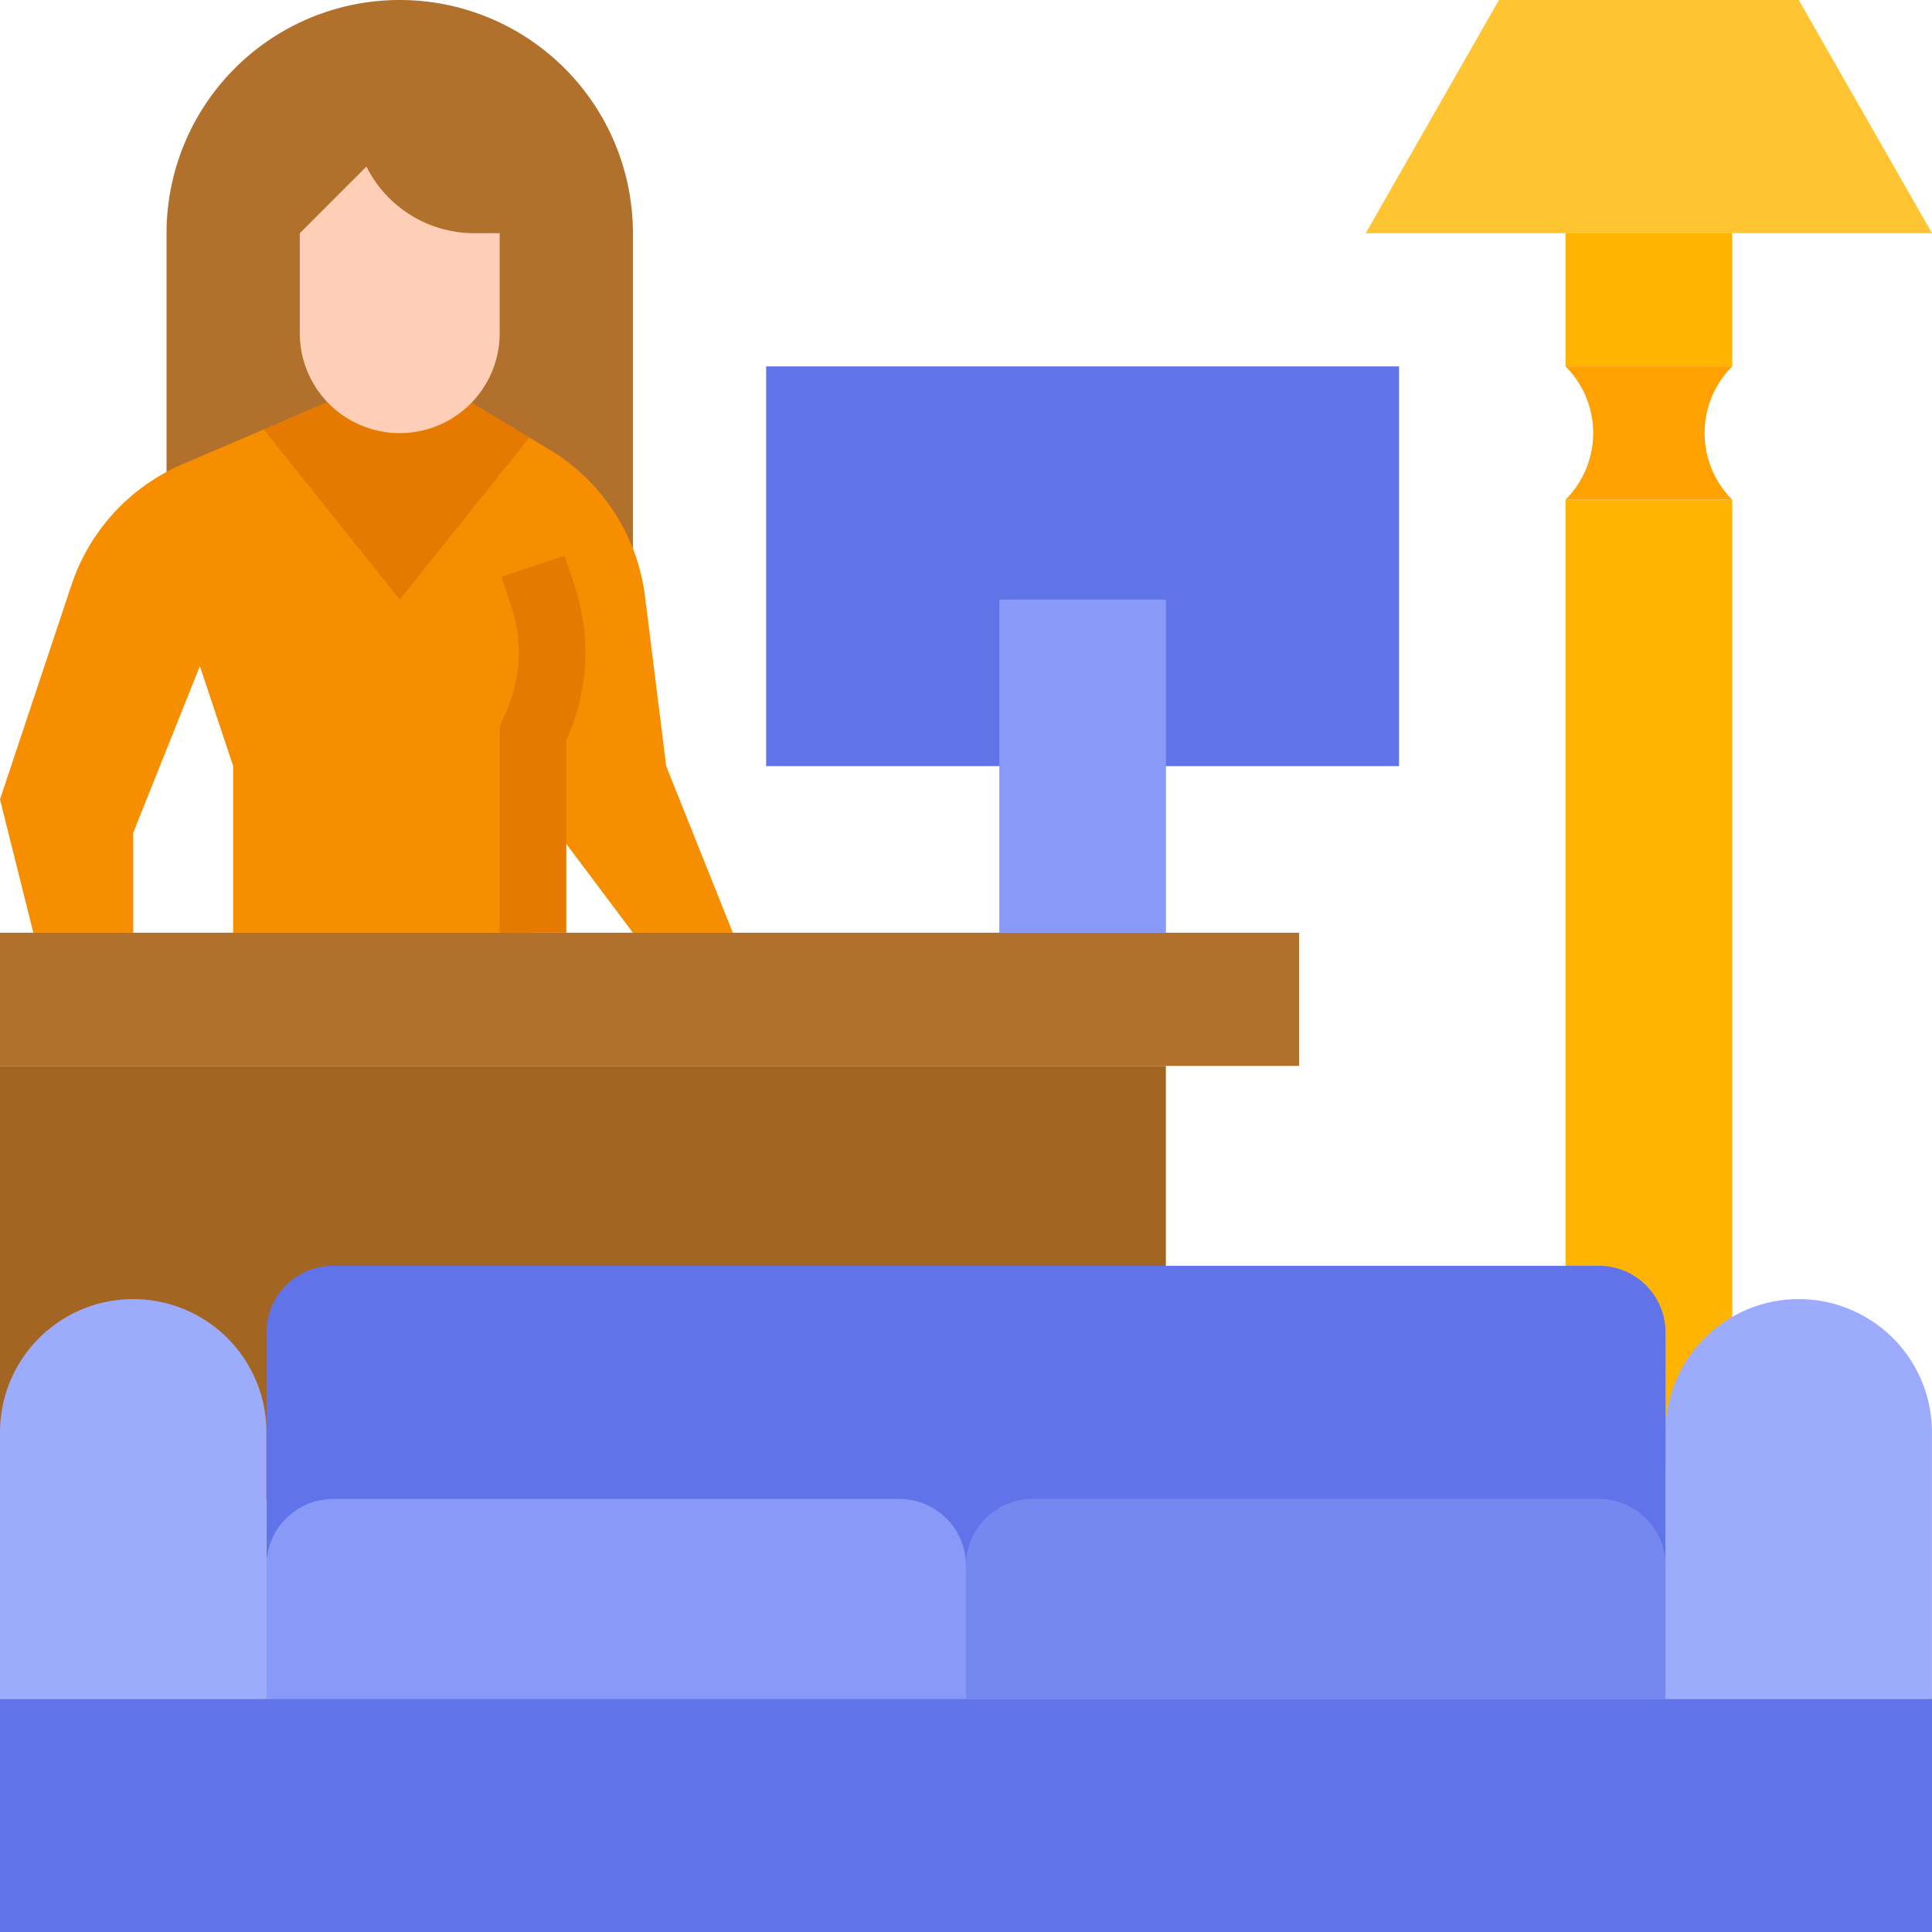
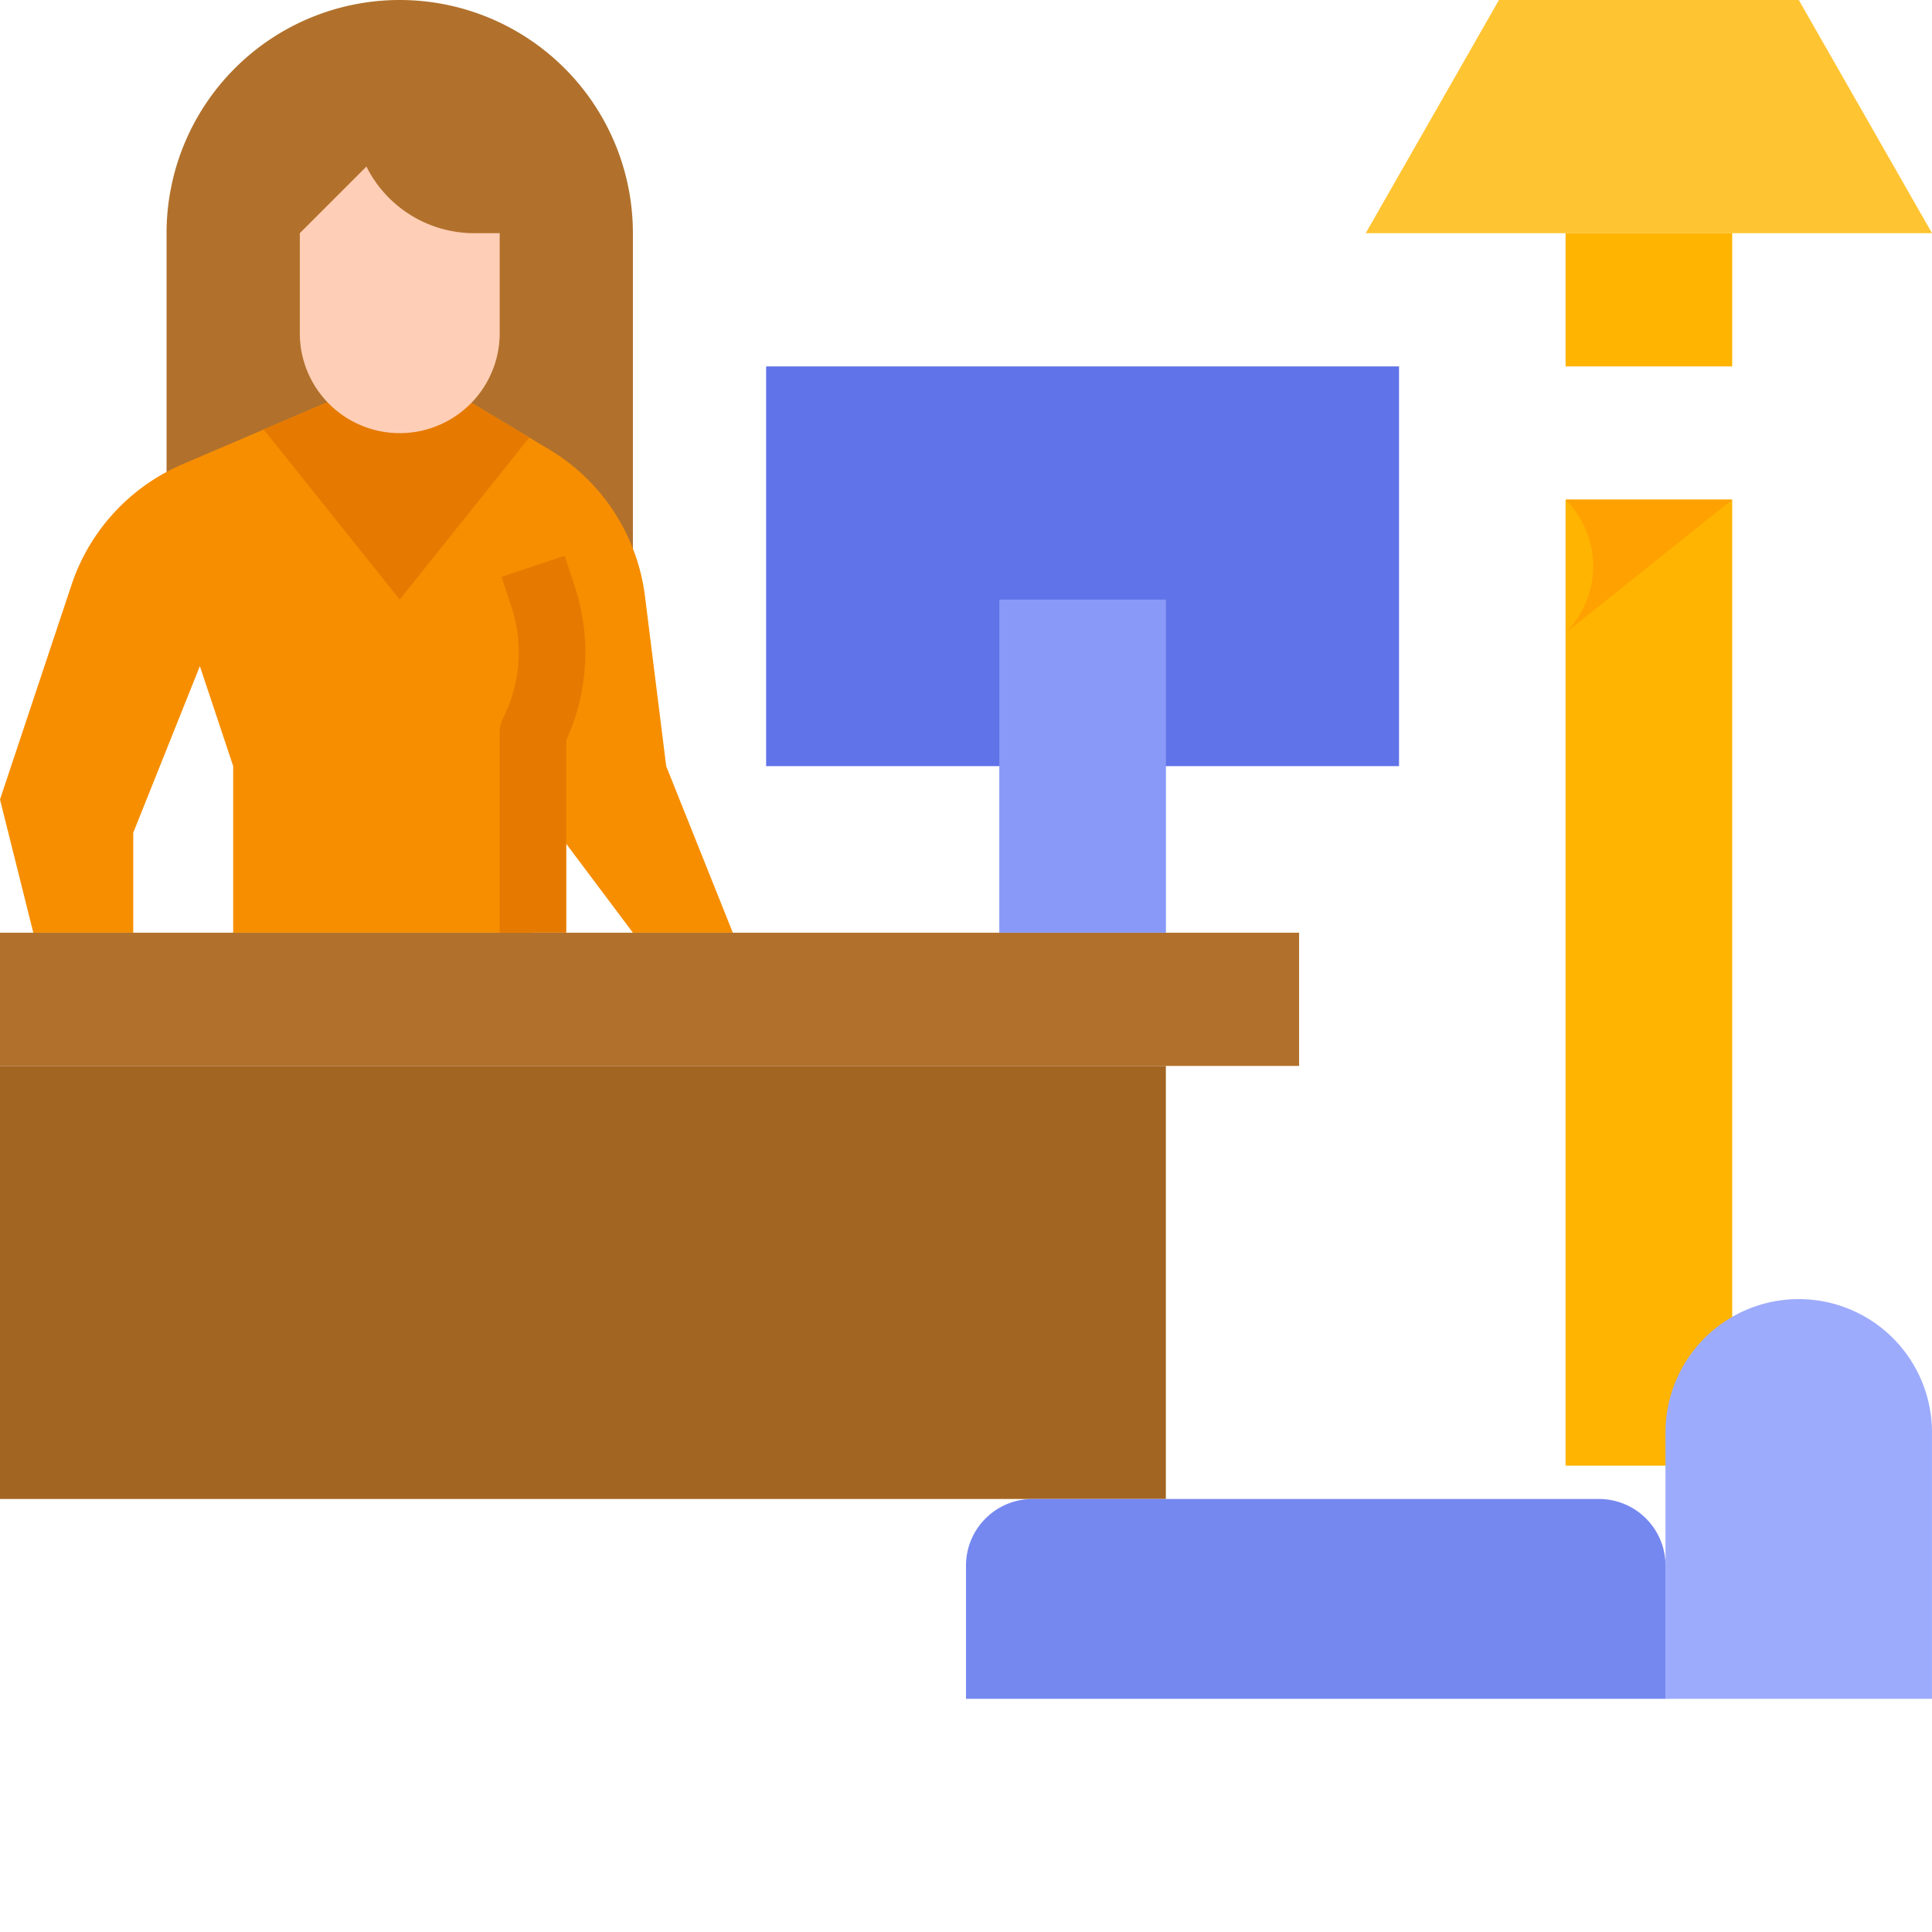
<svg xmlns="http://www.w3.org/2000/svg" width="80" height="80" viewBox="0 0 80 80">
  <g id="lobby" transform="translate(-24 -24)">
    <path id="Path_3169" data-name="Path 3169" d="M24,280H72.276v17.931H24Z" transform="translate(0 -211.862)" fill="#a36522" />
    <path id="Path_3170" data-name="Path 3170" d="M400,144h6.9v40H400Z" transform="translate(-311.173 -99.31)" fill="#ffb401" />
    <path id="Path_3171" data-name="Path 3171" d="M64,47.448V33.655A9.655,9.655,0,0,1,73.655,24h0a9.655,9.655,0,0,1,9.655,9.655V47.448Z" transform="translate(-33.103)" fill="#b1712c" />
    <path id="Path_3172" data-name="Path 3172" d="M54.345,142.069H50.207l-4.138-5.517v5.517H33.655v-6.9l-1.379-4.138-2.759,6.9v4.138H25.379L24,136.552l2.962-8.888a8.278,8.278,0,0,1,4.591-4.99l3.364-1.441L37.793,120H43.31l2.609,1.566.833.5a8.277,8.277,0,0,1,3.955,6.069l.879,7.038Z" transform="translate(0 -79.448)" fill="#f78e00" />
-     <path id="Path_3173" data-name="Path 3173" d="M29.517,336a5.517,5.517,0,0,1,5.517,5.517v11.034H24V341.517A5.517,5.517,0,0,1,29.517,336Z" transform="translate(0 -258.207)" fill="#9dabfc" />
    <path id="Path_3174" data-name="Path 3174" d="M429.517,336a5.517,5.517,0,0,1,5.517,5.517v11.034H424V341.517A5.517,5.517,0,0,1,429.517,336Z" transform="translate(-331.035 -258.207)" fill="#9dabfc" />
-     <path id="Path_3175" data-name="Path 3175" d="M90.759,328h52.414a2.759,2.759,0,0,1,2.759,2.759v15.172H88V330.759A2.759,2.759,0,0,1,90.759,328Z" transform="translate(-52.966 -251.586)" fill="#6173e8" />
-     <path id="Path_3176" data-name="Path 3176" d="M90.759,384h23.448a2.759,2.759,0,0,1,2.759,2.759v5.517H88v-5.517A2.759,2.759,0,0,1,90.759,384Z" transform="translate(-52.966 -297.931)" fill="#8899f7" />
    <path id="Path_3177" data-name="Path 3177" d="M258.759,384h23.448a2.759,2.759,0,0,1,2.759,2.759v5.517H256v-5.517A2.759,2.759,0,0,1,258.759,384Z" transform="translate(-192 -297.931)" fill="#7588f0" />
-     <path id="Path_3178" data-name="Path 3178" d="M24,432h80v9.655H24Z" transform="translate(0 -337.655)" fill="#6173e8" />
    <path id="Path_3179" data-name="Path 3179" d="M24,248H77.793v5.517H24Z" transform="translate(0 -185.379)" fill="#b1712c" />
    <path id="Path_3180" data-name="Path 3180" d="M208,112h26.207v16.552H208Z" transform="translate(-152.276 -72.828)" fill="#6173e8" />
    <path id="Path_3181" data-name="Path 3181" d="M264,168h6.9v13.793H264Z" transform="translate(-198.621 -119.172)" fill="#8899f7" />
    <path id="Path_3182" data-name="Path 3182" d="M375.448,33.655,369.931,24H357.517L352,33.655Z" transform="translate(-271.448)" fill="#ffc431" />
    <path id="Path_3183" data-name="Path 3183" d="M400,80h6.9v5.517H400Z" transform="translate(-311.173 -46.345)" fill="#ffb401" />
-     <path id="Path_3184" data-name="Path 3184" d="M406.9,117.517a3.9,3.9,0,0,1,0-5.517H400a3.9,3.9,0,0,1,0,5.517Z" transform="translate(-311.173 -72.828)" fill="#ffa100" />
+     <path id="Path_3184" data-name="Path 3184" d="M406.9,117.517H400a3.9,3.9,0,0,1,0,5.517Z" transform="translate(-311.173 -72.828)" fill="#ffa100" />
    <path id="Path_3185" data-name="Path 3185" d="M146.759,173.078H144V164.8a1.379,1.379,0,0,1,.146-.617,6.027,6.027,0,0,0,.329-4.631l-.4-1.212,2.617-.872.4,1.212a8.763,8.763,0,0,1-.333,6.432Z" transform="translate(-99.31 -110.458)" fill="#e67a00" />
    <path id="Path_3186" data-name="Path 3186" d="M98.322,121.566l-5.367,6.71-5.634-7.043L90.2,120h5.517Z" transform="translate(-52.403 -79.448)" fill="#e67a00" />
    <path id="Path_3187" data-name="Path 3187" d="M96,66.759,98.759,64a4.99,4.99,0,0,0,4.464,2.759h1.054V70.9A4.138,4.138,0,0,1,96,70.9Z" transform="translate(-59.586 -33.103)" fill="#ffceb6" />
  </g>
</svg>